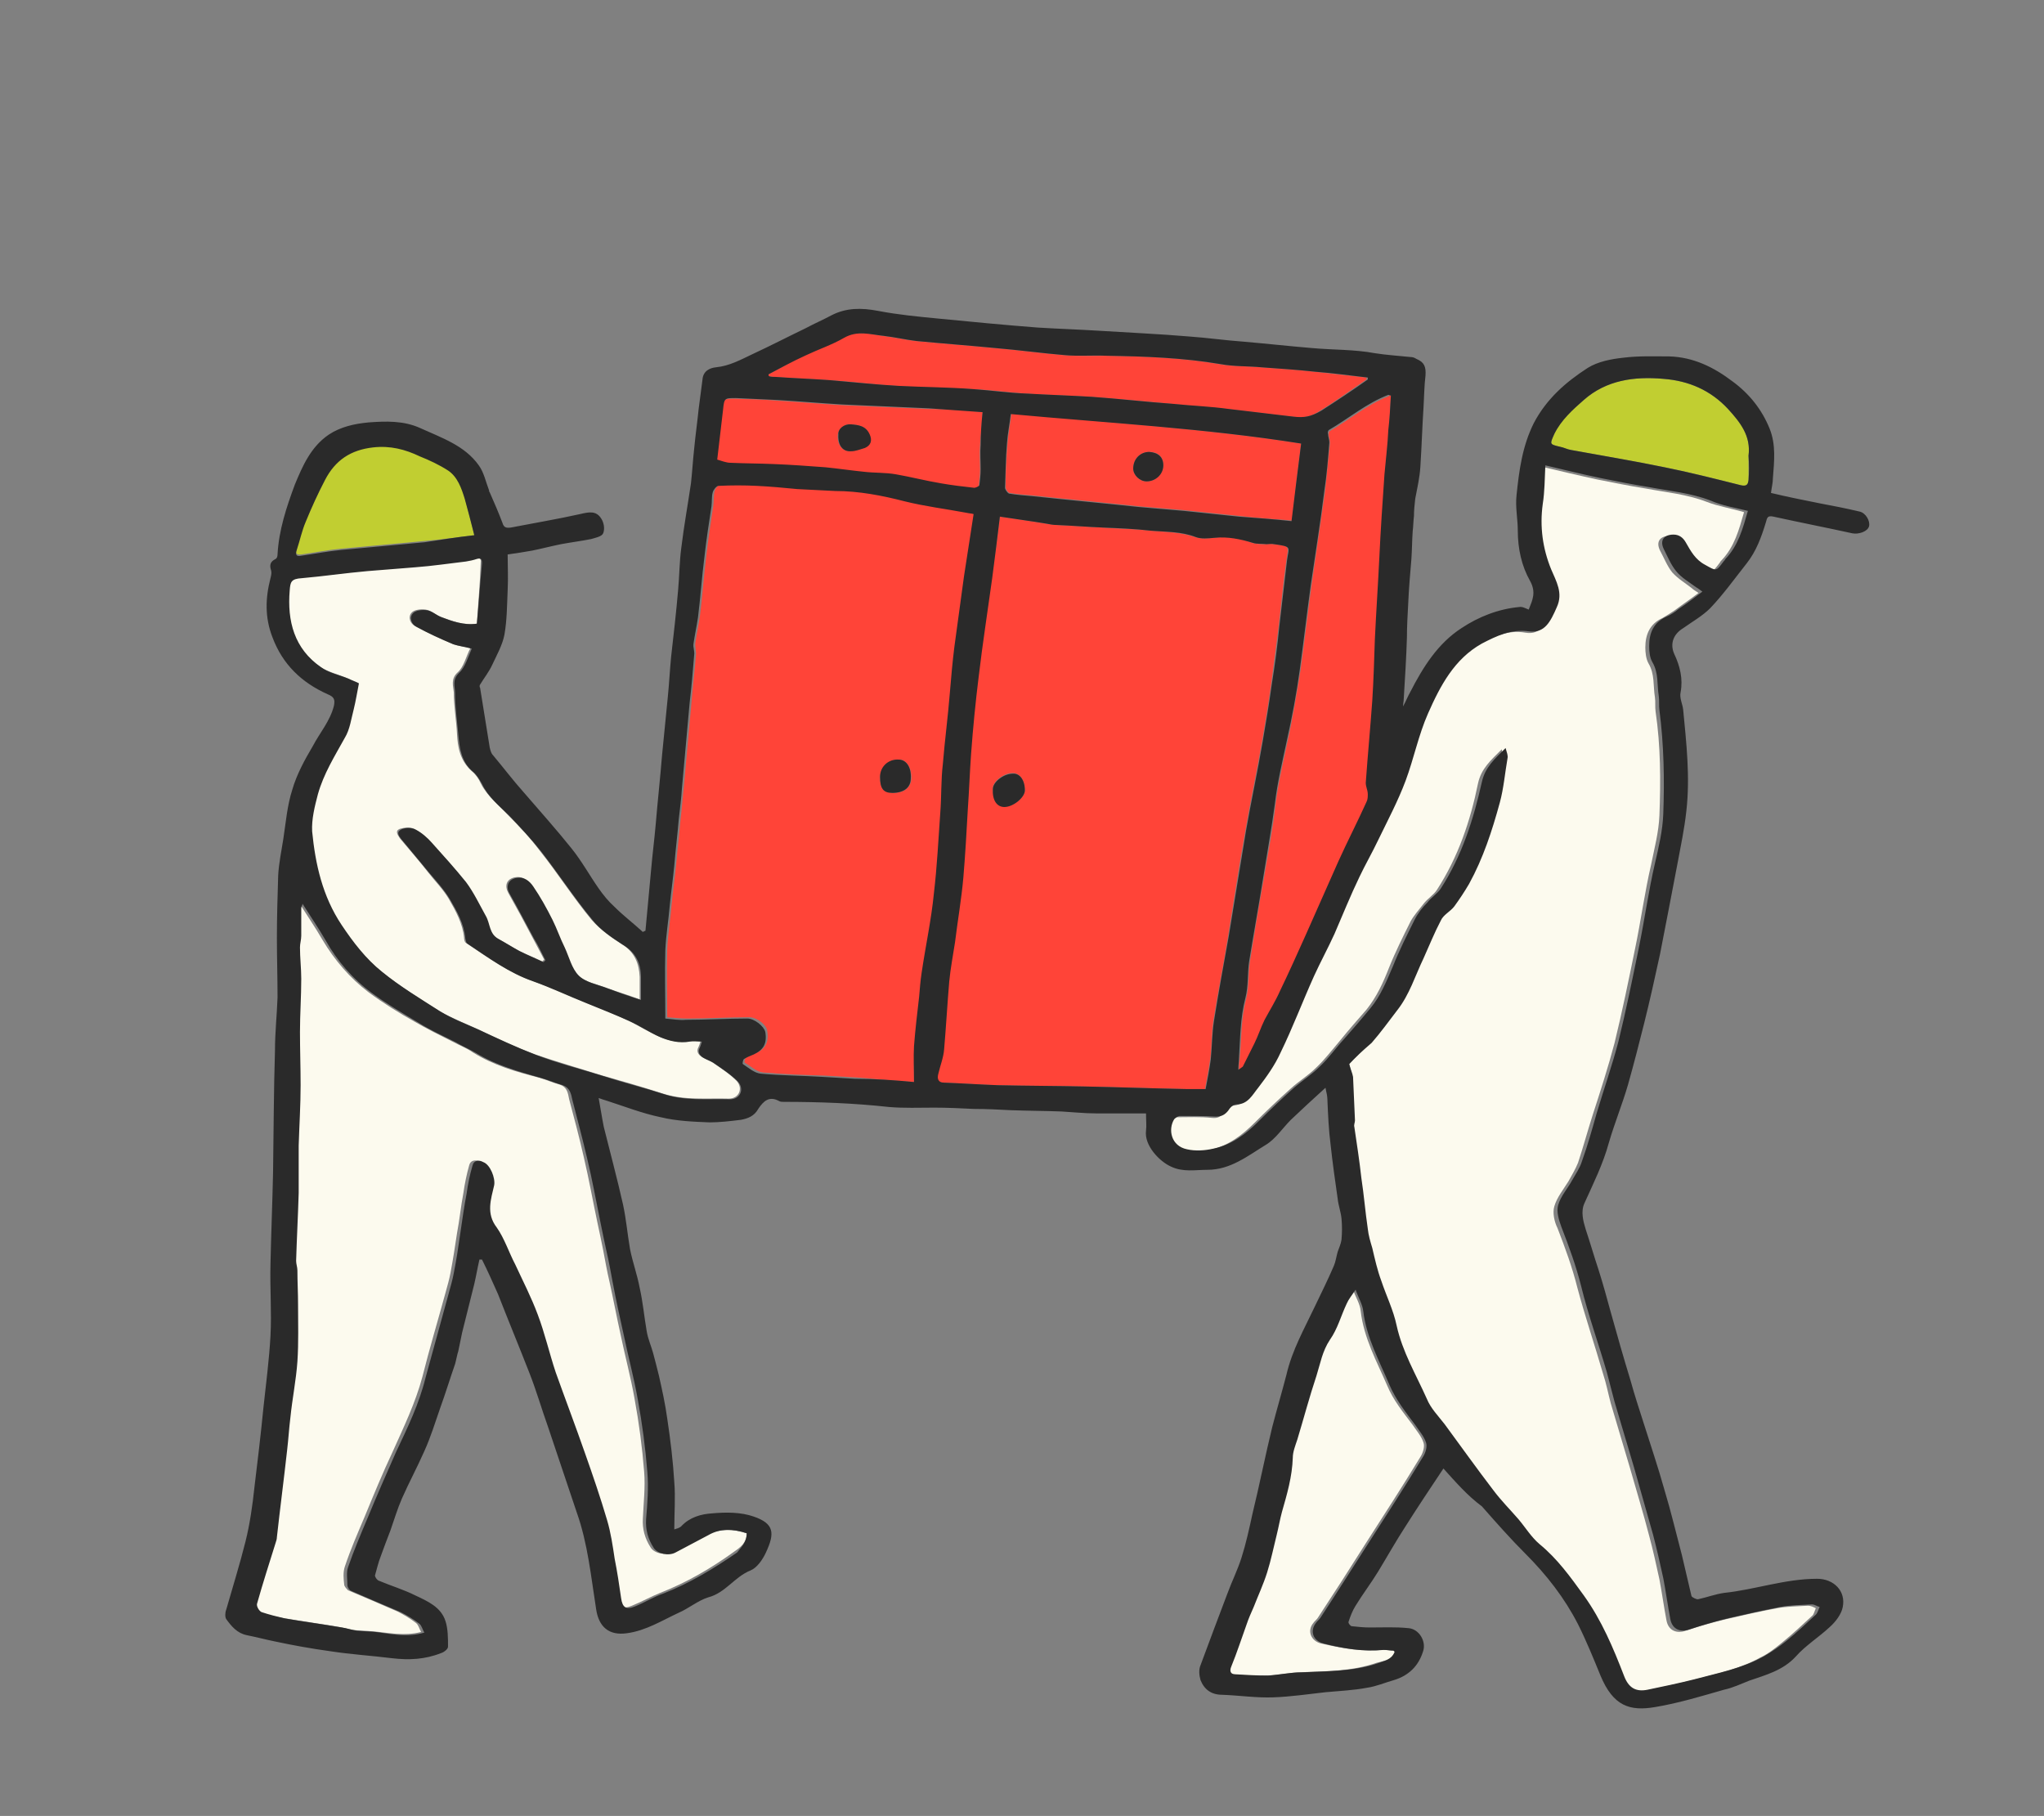
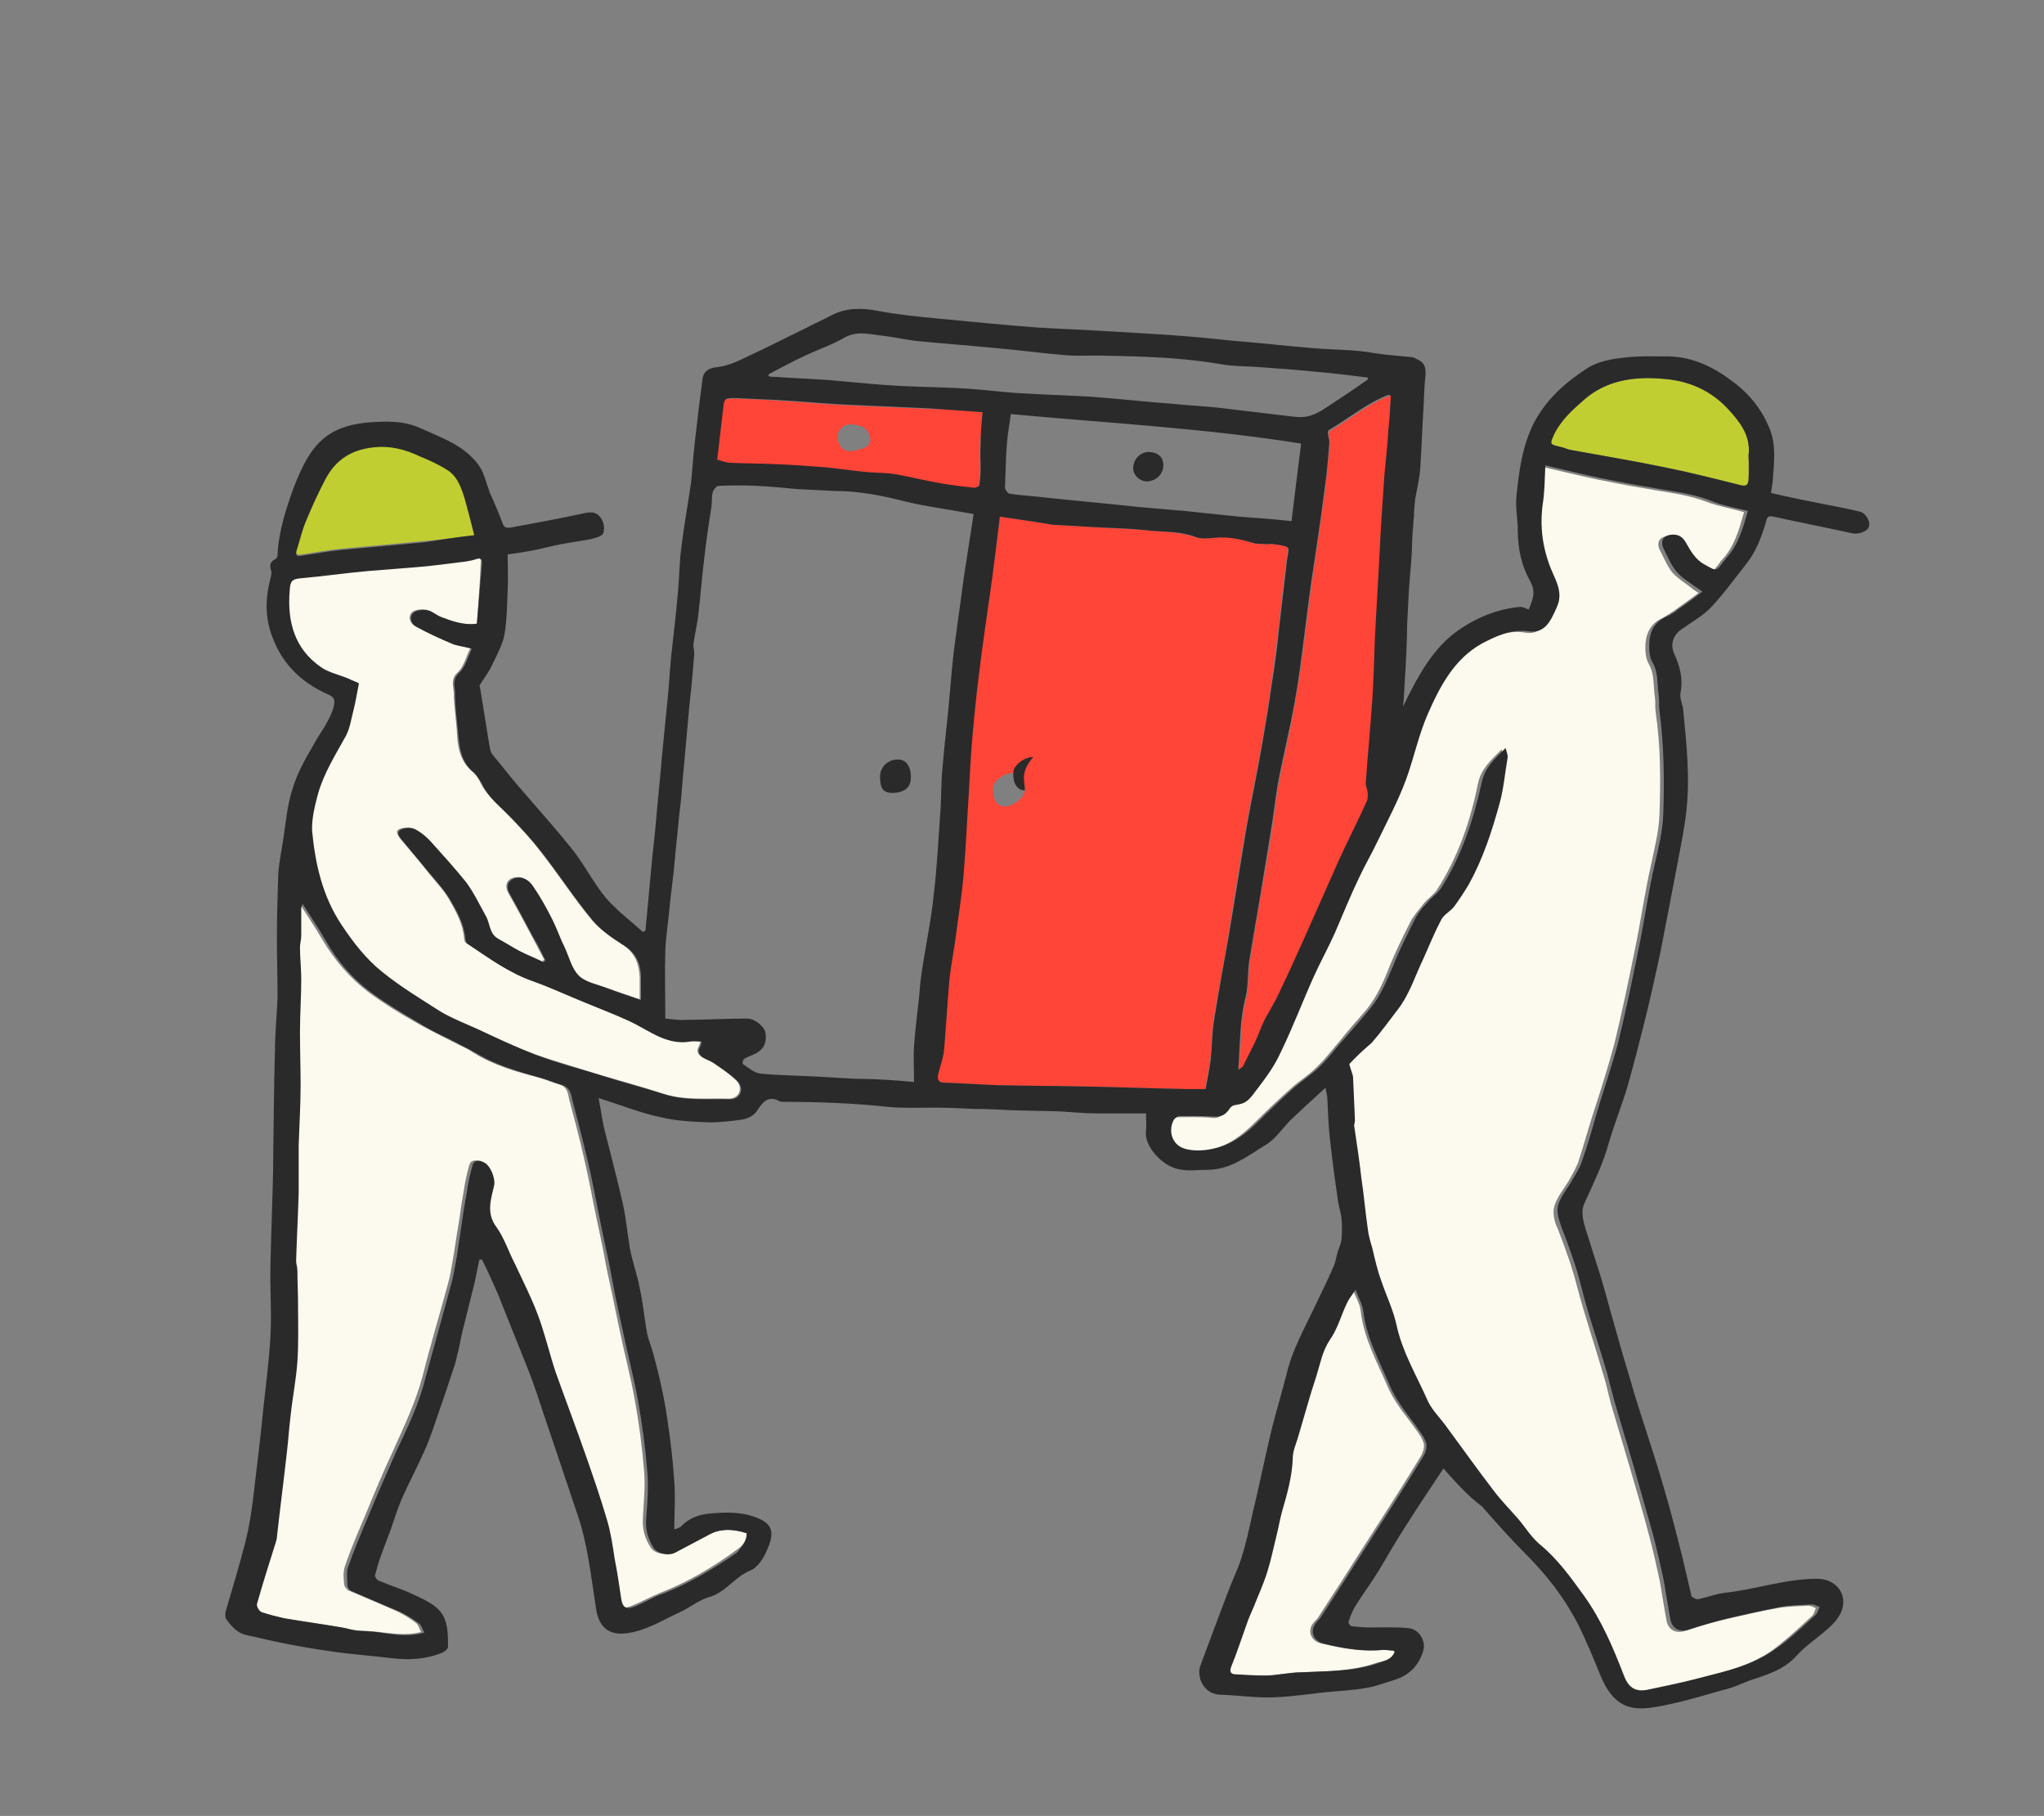
<svg xmlns="http://www.w3.org/2000/svg" version="1.1" id="Ebene_1" x="0px" y="0px" viewBox="0 0 318.9 283.3" style="enable-background:new 0 0 318.9 283.3;" xml:space="preserve">
  <rect x="0" y="0" width="318.9" height="283.3" fill="#808080" stroke="none" />
  <style type="text/css"> .st0{fill:#FCFAEE;} .st1{fill:#FF4438;} .st2{fill:#C1CE31;} .st3{fill:#2A2A2A;} </style>
  <g id="Farbfläche">
    <path class="st0" d="M210.5,166c0.9-0.9,1.9-1.9,2.9-3.1c1.4-1.7,2.7-3.4,4-5.1c1.9-2.4,2.8-5.4,4.1-8.1c0.9-2,1.7-4,2.7-5.9 c0.5-0.9,1.5-1.4,2.1-2.2c0.9-1.1,1.6-2.3,2.3-3.5c2.2-4,3.6-8.3,4.8-12.7c0.6-2.2,0.9-4.6,1.2-6.9c0.1-0.4-0.2-0.9-0.3-1.6 c-1.7,1.7-3.2,3-3.7,5.3c-1.2,5.9-3.1,11.5-6.4,16.6c-0.5,0.8-1.5,1.4-2.1,2.2c-0.7,0.9-1.5,1.8-2,2.7c-1.2,2.4-2.4,4.8-3.4,7.3 c-0.9,2.3-1.9,4.5-3.5,6.5c-1.4,1.6-2.8,3.2-4.1,4.8c-1.2,1.4-2.4,3-3.8,4.3c-1.2,1.2-2.7,2.1-3.9,3.2c-1.9,1.7-3.8,3.5-5.6,5.3 c-2,2-4.2,3.7-7.1,4.3c-1.3,0.3-2.8,0.4-4.1,0.1c-2.5-0.6-3-3.1-2-4.7c0.2-0.3,0.6-0.5,0.9-0.5c1.9,0,3.7-0.1,5.6,0.1 c0.9,0.1,1.4-0.2,1.9-0.9c0.3-0.4,0.8-0.9,1.3-1c1.8-0.1,2.5-1.5,3.4-2.6c1.3-1.7,2.6-3.5,3.5-5.5c1.9-3.9,3.4-8,5.2-11.9 c1-2.2,2.2-4.4,3.2-6.6c1.3-2.9,2.5-5.9,3.9-8.9c0.9-1.9,2-3.8,2.9-5.7c1.5-3.1,3-6.2,4.3-9.3c1.3-3.4,2.1-7.1,3.5-10.5 c1.9-4.3,4.1-8.5,8.4-10.9c2.2-1.2,4.6-2.4,7.4-1.9c2.4,0.4,3.3-1.5,4.3-3.8c1-2.2-0.2-4-0.9-5.9c-1.3-3.3-1.8-6.7-1.3-10.2 c0.3-1.9,0.3-3.9,0.4-6c3,0.7,5.9,1.4,8.7,2c2.5,0.5,5,1,7.5,1.4c3.2,0.6,6.5,0.9,9.6,2.1c1.8,0.7,3.8,1,5.8,1.6 c-0.8,2.8-1.5,5.4-3.5,7.5c-0.1,0.1-0.2,0.2-0.3,0.4c-1.2,1.6-1.2,1.6-2.9,0.5c-1.4-0.8-2.2-2.1-3-3.5c-0.4-0.8-1-1.2-1.9-1.2 c-1.5,0-2.2,0.9-1.5,2.3c0.6,1.1,1.1,2.4,1.9,3.4c0.9,1,2.1,1.7,3.1,2.5c0.2,0.2,0.4,0.3,1,0.7c-1.3,1-2.5,1.8-3.7,2.7 c-0.6,0.4-1.2,0.8-1.9,1.2c-2,0.9-2.7,2.6-2.7,4.6c0,0.8,0.1,1.8,0.5,2.5c1,1.7,0.7,3.5,1,5.3c0.1,0.7,0,1.5,0.1,2.2 c0.8,5.4,0.8,10.8,0.6,16.2c-0.1,2.6-0.8,5.2-1.3,7.7c-1,4.3-1.6,8.8-2.5,13.1c-1,4.9-2,9.8-3.2,14.7c-1,3.8-2.2,7.5-3.4,11.2 c-0.8,2.5-1.5,5.1-2.3,7.5c-0.4,1-1,2-1.5,2.9c-0.8,1.3-1.8,2.5-2.2,3.9c-0.3,1,0,2.4,0.5,3.4c1.2,3.1,2.3,6.1,3.1,9.3 c1.2,4.5,2.7,8.9,4,13.4c0.5,1.5,0.8,3.1,1.2,4.6c1,3.4,2,6.7,3,10.1c1,3.5,2.1,7.1,3,10.6c0.6,2.2,1.1,4.5,1.6,6.8 c0.4,2.1,0.7,4.3,1.1,6.4c0.3,1.6,1.6,2.1,3,1.6c2.1-0.7,4.2-1.3,6.3-1.8c2.6-0.6,5.2-1.2,7.9-1.7c1.6-0.3,3.3-0.3,4.9-0.4 c0.4,0,0.8,0.2,1.2,0.4c-0.2,0.4-0.3,1-0.6,1.2c-1.5,1.4-3,2.8-4.6,4.1c-1.1,0.9-2.2,1.8-3.5,2.4c-3.4,1.9-7.2,2.6-10.9,3.6 c-2.4,0.6-4.8,1.1-7.2,1.6c-1.9,0.4-3-0.3-3.7-2.1c-1.6-4.4-3.5-8.7-6.3-12.6c-2.1-2.9-4.1-5.7-6.9-8c-1.3-1.1-2.2-2.6-3.3-3.9 c-1.3-1.5-2.7-2.9-3.9-4.5c-2.6-3.4-5.1-6.8-7.6-10.3c-1-1.3-2.1-2.5-2.8-4c-1.6-3.8-3.8-7.2-4.7-11.4c-0.5-2.4-1.6-4.6-2.4-7 c-0.5-1.7-0.9-3.4-1.4-5.1c-0.2-1-0.5-2-0.7-3c-0.4-2.6-0.6-5.2-1-7.9c-0.4-2.7-0.8-5.3-1.1-8c0-0.3,0.1-0.7,0.1-1 c-0.1-2.3-0.1-4.5-0.3-6.8C211,167.4,210.7,166.8,210.5,166L210.5,166z" />
    <path class="st1" d="M156,80.6c2.6,0.4,4.9,0.7,7.2,1.1c0.5,0.1,1,0.1,1.5,0.2c2.4,0.1,4.8,0.3,7.2,0.4c2.5,0.2,5.1,0.2,7.6,0.5 c2.3,0.2,4.7,0.2,7,1c0.9,0.3,2,0.2,2.9,0.1c2.1-0.3,4.1,0.1,6,0.8c0.7,0.2,1.4,0.2,2.1,0.2c0.4,0,0.8-0.1,1.2,0 c2.7,0.3,2.3,0.3,2,2.5c-0.5,3.4-0.8,6.9-1.2,10.3c-0.4,3.1-0.8,6.1-1.2,9.2c-0.4,2.9-0.9,5.9-1.4,8.8c-0.8,4.6-1.8,9.2-2.6,13.9 c-1,5.5-1.8,11-2.7,16.5c-0.7,4.4-1.6,8.8-2.3,13.2c-0.3,2-0.2,4-0.5,6c-0.2,1.5-0.5,3-0.8,4.6c-1,0-2,0-3,0 c-5.2-0.1-10.5-0.3-15.8-0.4c-4.5-0.1-9-0.1-13.6-0.2c-2.8-0.1-5.6-0.3-8.4-0.4c-1,0-1.1-0.7-0.9-1.4c0.3-1.3,0.8-2.5,0.9-3.8 c0.4-3.5,0.5-7.1,0.8-10.6c0.2-2,0.6-4,0.9-6.1c0.5-3.4,1-6.8,1.3-10.1c0.4-3.6,0.5-7.1,0.7-10.7c0.2-2.8,0.2-5.7,0.5-8.5 c0.3-4.1,0.7-8.1,1.2-12.2c0.6-5.1,1.4-10.2,2.1-15.3C155.2,87.1,155.6,84,156,80.6L156,80.6z M159.9,123.3c0-1.6-0.8-2.7-1.9-2.7 c-1.4,0-3.1,1.3-3.1,2.4c0,1.8,0.7,2.8,1.8,2.8C158,125.9,159.9,124.4,159.9,123.3L159.9,123.3z" />
-     <path class="st1" d="M142.6,168.8c-3.2-0.2-6.1-0.5-8.9-0.7c-1.7-0.1-3.4-0.2-5.1-0.3c-3.2-0.1-6.5-0.2-9.6-0.5 c-1-0.1-1.9-1-2.8-1.5c-0.1,0,0-0.7,0.2-0.8c0.5-0.3,1-0.5,1.5-0.7c1.5-0.6,2.1-1.7,1.8-3.5c-0.1-0.9-1.6-2.1-2.8-2.1 c-3.2,0-6.4,0.2-9.6,0.2c-1,0-2.1-0.1-3.2-0.2c0-3.7-0.1-7.1,0-10.6c0.1-2.4,0.5-4.7,0.7-7.1c0.2-2.1,0.5-4.2,0.7-6.2 c0.2-2.4,0.5-4.8,0.7-7.2c0.2-1.6,0.3-3.2,0.5-4.9c0.4-4.4,0.8-8.9,1.2-13.3c0.2-2.5,0.5-4.9,0.7-7.4c0-0.6-0.2-1.2-0.1-1.8 c0.2-1.4,0.5-2.7,0.7-4.1c0.4-3.1,0.6-6.2,1-9.4c0.3-2.6,0.7-5.3,1.1-7.9c0.1-0.8,0-1.5,0.2-2.2c0.1-0.4,0.6-1,0.9-1 c2-0.1,4-0.1,6,0c2.1,0.1,4.2,0.4,6.3,0.5c2,0.1,3.9,0.3,5.9,0.3c3.7,0.1,7.2,0.7,10.8,1.6c3.2,0.8,6.4,1.2,9.7,1.8 c0.4,0.1,0.7,0.1,1.1,0.2c-0.5,3.3-1,6.5-1.5,9.7c-0.5,3.7-1,7.3-1.5,11c-0.3,2.4-0.5,4.7-0.7,7.1c-0.4,3.7-0.8,7.4-1.1,11.2 c-0.2,2.5-0.2,5.1-0.4,7.6c-0.3,4.2-0.5,8.4-1,12.6c-0.5,4.1-1.3,8.2-1.9,12.3c-0.2,1.2-0.2,2.5-0.4,3.8c-0.3,2.6-0.6,5.1-0.8,7.7 C142.5,164.9,142.6,166.7,142.6,168.8L142.6,168.8z M137.3,121.2c0,1.8,0.5,2.4,2,2.5c1.8,0,2.8-0.8,2.9-2.3c0-1.7-0.8-2.9-1.9-2.9 C138.7,118.4,137.4,119.7,137.3,121.2L137.3,121.2z" />
    <path class="st0" d="M116.5,239.2c0,1.5-1,2.2-2,2.9c-3.6,2.6-7.4,4.8-11.5,6.4c-1.5,0.6-2.9,1.4-4.4,2c-1.4,0.6-2,0.2-2.2-1.3 c-0.3-2-0.6-4.1-1-6.1c-0.4-2-0.6-4.1-1.2-6.1c-1-3.5-2.2-6.9-3.4-10.3c-1.5-4.2-3.1-8.4-4.6-12.7c-1-3-1.7-6-2.8-9 c-1-2.6-2.3-5.2-3.5-7.8c-0.9-2-1.6-4.1-2.9-5.8c-1.6-2.3-0.9-4.4-0.4-6.6c0.2-1.1-0.6-3.2-1.7-3.6c-0.8-0.3-1.5-0.2-1.7,0.6 c-0.4,1.4-0.7,2.9-0.9,4.3c-0.4,2.1-0.6,4.2-1,6.3c-0.3,2-0.6,4-1,6.1c-0.2,1.1-0.5,2.1-0.8,3.2c-1.2,4.4-2.5,8.7-3.6,13.1 c-1.1,4.1-2.9,7.8-4.6,11.6c-1.6,3.4-3,6.8-4.4,10.2c-1.1,2.6-2.2,5.1-3.1,7.8c-0.3,0.9-0.2,1.9-0.1,2.8c0,0.3,0.4,0.7,0.6,0.9 c2.6,1.1,5.2,2.2,7.7,3.3c1,0.5,2,1.1,2.9,1.8c0.4,0.3,0.5,0.9,0.8,1.4c-2.7,0.7-5.1,0.1-7.6-0.1c-1-0.1-2-0.1-2.9-0.2 c-0.8-0.1-1.6-0.4-2.4-0.5c-2.9-0.5-5.9-0.9-8.8-1.4c-1.2-0.2-2.5-0.5-3.7-1c-0.4-0.1-0.8-0.9-0.7-1.3c0.9-3.2,1.9-6.4,2.9-9.5 c0.1-0.3,0.1-0.6,0.2-0.9c0.5-4.5,1.1-9.1,1.6-13.6c0.2-1.6,0.3-3.3,0.5-5c0.4-2.9,0.9-5.8,1.1-8.8c0.2-2.9,0.1-5.9,0.1-8.9 c0-1.8,0-3.5-0.1-5.3c0-0.5-0.2-1-0.2-1.5c0.1-3.5,0.3-7.1,0.4-10.6c0.1-2.5,0-4.9,0-7.4c0.1-3.1,0.2-6.2,0.3-9.4 c0-2.8-0.1-5.5-0.1-8.3c0-2.8,0.2-5.5,0.2-8.3c0-1.6-0.1-3.3-0.2-4.9c0-0.6,0.2-1.2,0.2-1.8c0-1.4,0-2.8,0-4.3 c0-0.2,0.1-0.5,0.2-0.7c1.2,1.9,2.5,3.8,3.6,5.7c1.9,3.2,4.3,6,7.2,8.2c2.3,1.7,4.7,3.2,7.2,4.6c1.9,1.1,3.9,2.1,5.9,3.1 c1.1,0.6,2.2,1,3.2,1.7c3.2,2,6.7,3,10.2,3.9c1.1,0.3,2.2,0.8,3.3,1.1c1.2,0.4,1.3,1.3,1.5,2.3c0.8,3,1.6,6,2.3,9.1 c0.8,3.4,1.4,6.8,2.1,10.1c0.3,1.4,0.6,2.8,0.9,4.3c0.3,1.6,0.6,3.3,1,5c0.6,2.7,1.1,5.4,1.7,8.1c0.7,3.4,1.6,6.7,2.2,10.1 c0.7,3.8,1.2,7.6,1.5,11.4c0.2,2.4-0.1,4.9-0.2,7.3c-0.1,1.6,0.3,3.1,1.2,4.5c0.6,1,2.4,1.3,3.4,0.7c1.7-0.9,3.4-1.8,5.1-2.7 C112.4,238.5,114.3,238.5,116.5,239.2L116.5,239.2z" />
    <path class="st0" d="M74.4,97.3c-2,0.3-3.9-0.4-5.7-1.1c-0.8-0.3-1.5-1-2.3-1.1c-0.7-0.1-1.8,0-2.2,0.5c-0.6,0.7-0.2,1.7,0.6,2.1 c1.9,1,3.8,1.9,5.7,2.7c0.8,0.4,1.8,0.4,2.9,0.7c-0.7,1.3-1,2.9-2,3.8c-1.1,1-0.7,2.1-0.6,3.1c0,2.2,0.4,4.4,0.5,6.5 s0.5,4.2,2.3,5.8c0.6,0.5,1.1,1.2,1.4,1.9c1,2,2.8,3.4,4.3,5c1.7,1.7,3.4,3.5,4.9,5.5c2.8,3.5,5.2,7.3,8.1,10.8 c1.3,1.5,3,2.7,4.7,3.8c2,1.2,2.7,3,2.8,5.1c0,1.1,0,2.2,0,3.5c-1.9-0.7-3.6-1.2-5.2-1.8c-1.6-0.6-3.4-0.9-4.5-2 c-1.1-1-1.5-2.9-2.2-4.4c-0.7-1.4-1.2-2.9-1.9-4.3c-0.9-1.8-1.9-3.6-3-5.2c-0.6-0.9-1.5-1.6-2.8-1.3c-1.2,0.3-1.5,1.3-0.9,2.4 c1.3,2.3,2.6,4.7,3.8,7c0.6,1.1,1.2,2.3,1.8,3.4c-0.1,0.1-0.2,0.2-0.3,0.3c-1.2-0.6-2.5-1.1-3.7-1.7c-1.1-0.6-2.2-1.3-3.3-1.9 c-1.4-0.8-1.3-2.4-2-3.6c-1-1.8-1.9-3.6-3.1-5.3c-1.6-2.1-3.5-4.1-5.3-6.1c-0.8-0.8-1.6-1.6-2.6-2.1c-0.6-0.3-1.5-0.2-2.2,0 c-0.8,0.3-0.4,0.9,0,1.5c1.5,1.8,3,3.5,4.4,5.3c1.1,1.4,2.3,2.6,3.2,4.1c1.1,1.9,2.2,3.9,2.4,6.1c0,0.3,0.1,0.7,0.3,0.8 c3.3,2.2,6.5,4.5,10.3,5.9c2.8,1,5.6,2.2,8.3,3.4c2.2,0.9,4.5,1.8,6.7,2.8c1.6,0.8,3.2,1.8,4.8,2.5c1.4,0.6,3,1,4.6,0.7 c0.6-0.1,1.2,0,1.9,0c-0.1,0.4-0.2,0.7-0.3,0.9c-0.4,0.7-0.1,1.2,0.5,1.6c0.5,0.3,1.1,0.5,1.6,0.8c1.3,0.9,2.7,1.8,3.8,2.9 c1.1,1.2,0.4,2.8-1.2,2.8c-3.4-0.1-6.9,0.3-10.3-0.8c-3.1-1-6.2-1.9-9.4-2.8c-3.5-1.1-7-2.1-10.5-3.3c-3.1-1.1-6.1-2.6-9.1-4 c-2-0.9-4-1.7-5.9-2.8c-3.1-1.9-6.2-3.9-9.1-6.2c-2.5-2-4.5-4.6-6.3-7.3c-3-4.5-4.1-9.4-4.6-14.6c-0.2-1.9,0.4-3.9,0.9-5.8 c0.8-3.2,2.5-6,4.2-8.8c0.8-1.3,1-3,1.4-4.5c0.3-1.2,0.5-2.5,0.8-4c-0.4-0.2-1-0.4-1.6-0.7c-1.5-0.6-3.1-1-4.3-1.8 c-4.2-2.9-5.3-7.2-4.9-12c0.1-1.2,0.2-1.7,1.9-1.9c3.4-0.3,6.8-0.7,10.2-1.1c2.5-0.2,5-0.4,7.5-0.6c2.6-0.3,5.2-0.6,7.9-0.9 c0.6-0.1,1.2-0.2,1.7-0.4c0.7-0.2,0.9,0.2,0.8,0.7C74.9,91,74.6,94.1,74.4,97.3L74.4,97.3z" />
    <path class="st1" d="M217,61.7c-0.1,1.9-0.2,3.7-0.3,5.6c-0.2,2.3-0.5,4.6-0.6,6.9c-0.3,4.3-0.5,8.7-0.8,13 c-0.2,4.3-0.5,8.6-0.7,12.8c-0.2,3.2-0.2,6.3-0.4,9.5c-0.3,4.2-0.7,8.4-1,12.6c0,0.6,0.3,1.3,0.3,2c0,0.4,0,0.8-0.2,1.2 c-1.5,3.1-3,6.2-4.4,9.3c-1.7,3.8-3.4,7.6-5.1,11.5c-1.3,2.9-2.6,5.8-4,8.7c-0.7,1.5-1.7,2.9-2.4,4.5c-0.6,1.2-1.1,2.5-1.6,3.7 c-0.6,1.2-1.2,2.4-1.8,3.6c-0.1,0.2-0.3,0.2-0.7,0.5c0-0.7,0-1.3,0.1-1.8c0.3-3.1,0.2-6.3,1-9.4c0.5-1.9,0.3-3.9,0.6-5.8 c0.7-4.4,1.4-8.8,2.2-13.1c0.6-3.8,1.4-7.6,1.8-11.4c0.4-3.4,1.2-6.6,1.9-10c0.8-3.6,1.4-7.4,2-11c0.6-4.3,1.1-8.7,1.7-13.1 c0.7-4.9,1.4-9.8,2.1-14.6c0.3-2.5,0.5-5.1,0.8-7.7c0-0.4-0.1-0.8-0.2-1.3c0-0.2,0-0.5,0.1-0.6c3.1-1.8,5.9-4.2,9.3-5.5 C216.7,61.7,216.7,61.7,217,61.7L217,61.7z" />
    <path class="st0" d="M217.6,257.7c-0.5,1.3-1.7,1.4-2.8,1.7c-4,1.4-8.1,1.3-12.2,1.5c-1.7,0.1-3.5,0.5-5.2,0.5 c-1.7,0.1-3.4,0-5.1-0.2c-0.7,0-0.8-0.5-0.6-1.2c0.8-2.2,1.6-4.4,2.4-6.6c0.3-0.9,0.8-1.8,1.1-2.7c0.7-1.8,1.6-3.6,2.1-5.4 c0.6-1.9,1-4,1.5-5.9c0.3-1.1,0.5-2.3,0.8-3.5c0.8-2.8,1.6-5.6,1.7-8.5c0-1,0.5-1.9,0.7-2.8c1-3.4,1.9-6.7,3-10 c0.6-1.9,1-3.8,2.1-5.6c1.1-1.7,1.7-3.8,2.6-5.6c0.3-0.7,0.8-1.3,1.4-2.2c0.4,1.2,1.1,2.2,1.2,3.4c0.5,4.2,2.5,7.8,4.1,11.5 c1,2.4,2.5,4.2,4,6.2c0.6,0.9,1.4,1.8,1.7,2.8c0.2,0.6-0.1,1.6-0.5,2.2c-2.8,4.6-5.7,9.1-8.6,13.6c-2.4,3.8-4.9,7.7-7.4,11.5 c-0.2,0.3-0.5,0.5-0.7,0.8c-1,1.2-0.4,2.8,1.2,3.2c3.1,0.7,6.2,1.3,9.4,1c0.5,0,1,0,1.5,0.1C217.5,257.5,217.6,257.6,217.6,257.7 L217.6,257.7z" />
-     <path class="st1" d="M119.9,58.4c1.9-1,3.8-2.1,5.7-3c2-0.9,4-1.6,5.9-2.7c2.1-1.2,4.2-0.6,6.2-0.3c1.7,0.2,3.4,0.6,5.1,0.8 c4.1,0.4,8.2,0.7,12.3,1.1c3.6,0.3,7.2,0.8,10.8,1.1c2.2,0.2,4.3,0.1,6.5,0.1c5.9,0.1,11.9,0.3,17.8,1.3c2.1,0.4,4.3,0.3,6.4,0.5 c2.8,0.2,5.7,0.4,8.5,0.7c2.7,0.3,5.4,0.6,8.1,0.9c0,0.1,0,0.2,0,0.3c-2.4,1.6-4.8,3.4-7.3,4.9c-1.5,1-2.5,1.1-4.3,0.9 c-3.4-0.4-6.8-0.8-10.1-1.2c-2.9-0.3-5.8-0.5-8.7-0.8c-4.2-0.4-8.5-0.8-12.7-1.1c-3.4-0.2-6.7-0.3-10.1-0.5 c-2.8-0.2-5.6-0.6-8.4-0.7c-3.9-0.2-7.7-0.2-11.6-0.5c-3.6-0.2-7.2-0.7-10.8-0.9c-2.8-0.2-5.6-0.3-8.4-0.5c-0.3,0-0.7-0.1-1-0.1 C119.9,58.5,119.9,58.4,119.9,58.4L119.9,58.4z" />
-     <path class="st1" d="M203,69.2c-0.5,4-1,7.9-1.4,12c-2.8-0.2-5.5-0.4-8.2-0.7c-2.9-0.3-5.7-0.6-8.6-0.9c-2.3-0.2-4.7-0.4-7-0.6 c-5.6-0.6-11.1-1.1-16.7-1.7c-1.2-0.1-2.4-0.2-3.6-0.4c-0.3-0.1-0.6-0.6-0.6-0.9c0-2.3,0.1-4.6,0.3-6.9c0.1-1.4,0.4-2.9,0.6-4.6 C172.8,66,187.8,66.8,203,69.2L203,69.2z M181.5,72.6c0-1.3-0.8-2.1-2.2-2.1c-1.4,0-2.5,1.1-2.5,2.6c0,1,1,2,2.1,2 C180.3,75.1,181.4,74,181.5,72.6z" />
    <path class="st1" d="M153.3,64.3c-0.1,1.9-0.3,3.5-0.4,5.2c-0.1,1.2,0,2.5,0,3.8c0,0.8-0.1,1.7-0.2,2.5c0,0.2-0.5,0.4-0.8,0.4 c-1.7-0.2-3.5-0.4-5.2-0.7c-2.3-0.4-4.6-1-7-1.4c-1.6-0.3-3.3-0.2-5-0.4c-2-0.2-4-0.5-6-0.7c-2.6-0.2-5.3-0.4-8-0.5 c-2.2-0.1-4.5-0.1-6.8-0.2c-0.7,0-1.4-0.3-2.1-0.5c0.3-2.6,0.6-5.2,0.9-7.7c0.2-1.9,0.2-1.9,2-1.9c2.2,0.1,4.4,0.1,6.5,0.3 c3.4,0.2,6.7,0.5,10.1,0.7c4.5,0.2,9,0.4,13.5,0.6C147.6,63.8,150.3,64,153.3,64.3L153.3,64.3z M132.8,66.2c-1.1-0.1-2,0.8-2.1,1.6 c-0.1,1.6,0.7,2.6,2,2.6c0.7-0.1,1.5-0.3,2.1-0.5c1-0.4,1.2-1.2,0.8-2.1C135.1,66.4,133.8,66.3,132.8,66.2L132.8,66.2z" />
    <path class="st2" d="M272.8,71.1c0,1.3,0,2.5,0,3.8c0,0.7-0.3,1-1.2,0.8c-4-1-7.9-2-11.9-2.8c-4.9-1-9.7-1.8-14.6-2.7 c-0.6-0.1-1.1-0.3-1.7-0.5c-1.7-0.4-1.6-0.4-0.9-2c1-2.2,2.8-3.8,4.6-5.3c3.5-3.1,7.8-3.7,12.4-3.3c4,0.3,7.4,1.8,10.1,4.7 C271.6,65.9,273.2,68.1,272.8,71.1L272.8,71.1z" />
    <path class="st2" d="M74,83.5c-2.7,0.3-5.2,0.7-7.8,0.9c-4.3,0.4-8.7,0.8-13,1.2c-2.1,0.2-4.1,0.6-6.2,0.9 c-0.9,0.1-0.9-0.3-0.7-0.9c0.4-1.5,0.8-3,1.4-4.4c0.9-2.2,2-4.4,3-6.5c1.5-3.1,4-4.7,7.5-5.1c2.6-0.3,5,0.3,7.3,1.4 c1.5,0.7,3,1.4,4.4,2.2c1.5,1,2.1,2.7,2.6,4.4C73,79.6,73.5,81.4,74,83.5L74,83.5z" />
  </g>
  <g id="Zeichnung">
    <path class="st3" d="M225.2,229.1c-2,3-4,6-5.9,9c-1.5,2.3-2.9,4.8-4.3,7.1c-1.1,1.8-2.4,3.5-3.5,5.3c-0.5,0.8-0.8,1.6-1.1,2.5 c-0.1,0.2,0.3,0.7,0.5,0.7c0.9,0.1,1.9,0.2,2.8,0.2c2,0,4-0.1,6,0.1c1.7,0.1,2.9,2.1,2.3,3.7c-0.7,2.2-2.2,3.7-4.5,4.4 c-1.4,0.4-2.8,1-4.2,1.2c-2.1,0.4-4.3,0.5-6.5,0.7c-2.7,0.3-5.4,0.7-8.1,0.8c-2.7,0.1-5.3-0.3-8-0.4c-1.7,0-2.8-0.8-3.4-2.3 c-0.2-0.7-0.3-1.6,0-2.3c1.4-3.8,2.8-7.5,4.2-11.2c0.7-1.9,1.6-3.7,2.2-5.6c0.7-2.2,1.2-4.5,1.7-6.8c1.1-4.5,2-9.1,3.1-13.6 c0.7-2.7,1.5-5.4,2.2-8.1c0.9-3.9,2.8-7.2,4.5-10.8c1-2.1,2-4.1,2.9-6.2c0.3-0.7,0.4-1.5,0.6-2.2c0.2-0.6,0.5-1.2,0.6-1.9 c0.1-1.1,0.1-2.2,0-3.3c-0.1-1-0.5-2.1-0.6-3.1c-0.4-2.8-0.8-5.6-1.1-8.4c-0.3-2.3-0.4-4.7-0.5-7c0-0.5-0.1-1-0.3-1.9 c-2,1.8-3.7,3.4-5.4,5c-1.3,1.3-2.4,3-3.9,3.9c-2.8,1.7-5.5,3.9-9.1,3.9c-1.9,0-3.8,0.4-5.7-0.5c-1.8-0.8-4.2-3.3-3.9-5.6 c0.1-0.8,0-1.6,0-2.7c-2.5,0-5.1,0-7.8,0c-1.8,0-3.6-0.2-5.4-0.3c-2.6-0.1-5.2-0.1-7.9-0.2c-1.9-0.1-3.8-0.2-5.8-0.2 c-2-0.1-4.1-0.2-6.1-0.2c-2.4,0-4.8,0.1-7.1-0.1c-5.5-0.6-10.9-0.8-16.4-0.8c-0.2,0-0.5,0-0.7-0.1c-1.6-0.9-2.5,0-3.3,1.2 c-0.6,1.1-1.6,1.5-2.7,1.7c-1.6,0.2-3.3,0.4-4.9,0.4c-2.5-0.1-5.1-0.2-7.6-0.8c-2.9-0.6-5.7-1.7-8.5-2.6c-0.3-0.1-0.7-0.2-1.2-0.4 c0.3,1.6,0.5,3,0.8,4.5c1,4,2.1,8.1,3,12.1c0.5,2.3,0.7,4.7,1.1,7c0.4,2,1.1,3.9,1.5,6c0.5,2.2,0.7,4.5,1.1,6.8 c0.2,1.2,0.7,2.3,1,3.4c0.3,1.1,0.6,2.3,0.9,3.5c0.5,2.2,1,4.5,1.3,6.7c0.5,3.3,0.9,6.6,1.1,9.9c0.2,2.4,0,4.9,0,7.4 c0.3-0.1,0.8-0.2,1.1-0.5c1.3-1.4,3.1-1.9,4.8-2c2.2-0.2,4.5-0.2,6.5,0.5c3.2,1.1,3.3,2.6,1.9,5.6c-0.5,1.1-1.4,2.4-2.4,2.8 c-2.5,1-3.9,3.5-6.6,4.2c-1.6,0.5-3,1.7-4.6,2.4c-2.6,1.2-5.1,2.8-8.1,3.2c-2.8,0.4-4.4-1-4.8-3.8c-0.8-5.1-1.3-10.2-3-15 c-1.5-4.5-3-8.9-4.5-13.4c-1-2.8-1.8-5.6-2.9-8.4c-1.6-4.1-3.3-8.2-4.9-12.3c-0.8-1.8-1.6-3.6-2.5-5.4c-0.1,0-0.2,0-0.4,0 c-0.3,1.3-0.5,2.5-0.8,3.8c-0.6,2.5-1.3,5.1-1.9,7.6c-0.2,1-0.4,1.9-0.6,2.9c-0.2,0.6-0.3,1.3-0.5,2c-0.8,2.3-1.5,4.6-2.3,6.8 c-0.8,2.3-1.5,4.6-2.5,6.8c-1.1,2.5-2.4,4.9-3.5,7.4c-0.7,1.6-1.2,3.3-1.8,5c-0.5,1.3-1,2.6-1.5,4c-0.4,1-0.6,2-0.9,3 c0,0.2,0.3,0.7,0.6,0.8c1.9,0.8,3.9,1.4,5.7,2.3c1.9,0.9,4,1.8,4.7,4c0.4,1.2,0.4,2.7,0.4,4c0,0.4-0.7,0.9-1.1,1 c-2.5,1-5,1.1-7.6,0.8c-3.2-0.4-6.5-0.6-9.7-1.1c-2.9-0.4-5.7-0.9-8.5-1.5c-1.5-0.3-3-0.7-4.5-1c-1.5-0.3-2.4-1.4-3.2-2.5 c-0.2-0.3-0.2-1,0-1.5c1-3.5,2.1-7,3-10.6c0.7-2.8,1.1-5.7,1.4-8.5c0.5-4.1,1-8.3,1.4-12.4c0.4-3.7,0.9-7.5,1.1-11.2 c0.2-3.7-0.1-7.5,0-11.2c0.1-4.7,0.3-9.5,0.4-14.2c0.1-6.4,0.1-12.7,0.3-19.1c0-2.8,0.3-5.5,0.4-8.3c0-3.1-0.1-6.2-0.1-9.3 c0-3.2,0.1-6.5,0.2-9.7c0.1-1.9,0.5-3.8,0.8-5.7c0.4-2.6,0.6-5.2,1.4-7.7c0.7-2.4,1.9-4.6,3.2-6.8c1.1-2.1,2.7-3.9,3.3-6.3 c0.2-1,0-1.4-1-1.8c-4-1.8-7-4.6-8.6-8.9c-1.2-3.1-1.1-6.1-0.3-9.2c0.1-0.4,0.2-0.8,0.1-1.2c-0.3-0.9-0.1-1.4,0.7-1.8 c0.2-0.1,0.3-0.4,0.3-0.7c0.2-3.8,1.4-7.4,2.7-10.9c1.2-2.9,2.5-5.9,5.3-7.8c1.8-1.2,4-1.7,6.2-1.9c2.7-0.2,5.5-0.3,8.1,0.9 c3.3,1.5,6.9,2.7,9.1,5.8c0.8,1.1,1.1,2.6,1.6,3.9c0,0.1,0,0.2,0.1,0.3c0.7,1.6,1.4,3.2,2,4.8c0.2,0.7,0.6,0.8,1.3,0.7 c3.6-0.7,7.2-1.3,10.8-2.1c1.3-0.3,2.5-0.6,3.3,0.7c0.4,0.6,0.6,1.6,0.3,2.3c-0.2,0.5-1.2,0.7-1.9,0.9c-1.5,0.3-3.1,0.5-4.7,0.8 c-1.5,0.3-3,0.7-4.5,1c-1.2,0.2-2.3,0.4-3.8,0.6c0,1.9,0.1,3.7,0,5.6c-0.1,2.3-0.1,4.6-0.5,6.9c-0.3,1.6-1.2,3.2-1.9,4.7 c-0.5,1.1-1.3,2.1-1.9,3.1c-0.1,0.1-0.1,0.4,0,0.5c0.5,3.1,1,6.2,1.5,9.3c0.1,0.4,0.2,0.9,0.5,1.2c1.6,1.9,3.1,3.9,4.8,5.8 c2.5,2.9,5.1,5.8,7.5,8.8c1.6,2,2.8,4.2,4.2,6.2c0.7,1,1.5,2,2.5,2.9c1.4,1.4,3,2.6,4.4,3.9c0.1-0.1,0.2-0.1,0.4-0.2 c0.3-3.2,0.6-6.5,0.9-9.7c0.2-2.3,0.5-4.6,0.7-6.9c0.3-3.6,0.7-7.2,1-10.9c0.3-3,0.6-6.1,0.9-9.1c0.2-2,0.3-4,0.5-6.1 c0.4-3.5,0.8-7,1.1-10.5c0.2-2.2,0.2-4.4,0.5-6.6c0.4-3.3,1-6.6,1.5-10c0.2-1.8,0.3-3.6,0.5-5.4c0.2-2.1,0.5-4.2,0.7-6.2 c0.2-1.5,0.4-3,0.6-4.6c0.1-1.3,1.1-1.8,2.1-1.9c2.1-0.2,3.9-1.2,5.8-2.1c2.8-1.3,5.5-2.7,8.2-4c1.3-0.7,2.7-1.3,4-2 c2.3-1.2,4.7-1.2,7.3-0.7c3.1,0.6,6.3,0.9,9.4,1.2c5.1,0.5,10.3,1,15.5,1.4c3.2,0.2,6.4,0.3,9.6,0.5c4.7,0.3,9.4,0.5,14.1,0.9 c2.8,0.2,5.6,0.6,8.4,0.8c3.5,0.3,7.1,0.7,10.7,1c3.3,0.3,6.6,0.2,9.8,0.8c1.9,0.3,3.7,0.4,5.6,0.6c0.3,0,0.6,0.1,0.9,0.3 c1.2,0.5,1.5,1.2,1.4,2.6c-0.2,1.6-0.2,3.2-0.3,4.8c-0.2,3.1-0.3,6.3-0.5,9.4c-0.1,1.7-0.5,3.4-0.8,5c-0.1,0.9-0.2,1.8-0.2,2.7 c-0.1,0.8-0.1,1.6-0.2,2.4c-0.1,1.4-0.1,2.9-0.2,4.3c-0.2,2.3-0.4,4.7-0.5,7c-0.1,1.8-0.2,3.6-0.2,5.3c-0.1,3.2-0.3,6.4-0.5,9.6 c0,0.3-0.1,0.7-0.1,1.1c0.4-0.7,0.7-1.5,1.1-2.2c2-3.9,4.3-7.6,8-10c2.7-1.8,5.8-3,9-3.3c0.5-0.1,1,0.2,1.5,0.4 c0.6-1.5,1.2-2.7,0.2-4.5c-1.3-2.3-1.9-5-1.9-7.8c0-1.8-0.4-3.7-0.2-5.5c0.4-3.9,0.9-7.7,2.7-11.3c2-3.8,5-6.4,8.4-8.6 c1.6-1,3.7-1.4,5.6-1.6c2.4-0.3,4.8-0.2,7.1-0.2c3.8,0.1,7,1.7,9.9,3.9c2.6,1.9,4.6,4.4,5.8,7.4c1,2.5,0.7,5.1,0.5,7.7 c0,0.7-0.2,1.5-0.3,2.3c2.5,0.6,5,1.1,7.5,1.6c2.1,0.4,4.2,0.8,6.3,1.3c1,0.2,1.7,1.5,1.5,2.3c-0.2,0.8-1.6,1.3-2.6,1.1 c-4.1-0.9-8.2-1.7-12.3-2.6c-0.9-0.2-1,0.1-1.2,0.9c-0.7,2.3-1.5,4.5-3,6.4c-1.9,2.4-3.6,4.8-5.7,7c-1.2,1.2-2.8,2.1-4.2,3.1 c-1.5,0.9-2.1,2.4-1.4,4c0.9,1.9,1.4,3.9,1,6c-0.2,0.9,0.3,1.8,0.4,2.7c0.5,5.2,1.1,10.5,0.5,15.8c-0.3,2.8-0.9,5.6-1.4,8.3 c-0.9,4.7-1.8,9.4-2.7,14c-0.8,3.7-1.6,7.3-2.5,10.9c-0.8,3.2-1.6,6.3-2.5,9.5c-0.9,3.1-2.1,6-3,9.1c-0.9,3.3-2.4,6.3-3.8,9.4 c-0.6,1.3-0.2,2.8,0.2,4.1c0.7,2.1,1.3,4.2,2,6.3c0.7,2.2,1.3,4.4,1.9,6.6c1,3.6,2,7.1,3.1,10.7c0.6,2.2,1.3,4.3,2,6.5 c1.1,3.5,2.3,7,3.3,10.6c1,3.3,1.8,6.7,2.7,10.1c0.5,2.1,1,4.3,1.5,6.4c0.1,0.2,0.7,0.5,1,0.5c1.4-0.3,2.7-0.8,4.1-1 c4.8-0.5,9.5-2.2,14.5-2.2c2.6,0,4.5,1.9,4,4.4c-0.2,1.1-1.1,2.3-2,3.1c-1.7,1.6-3.8,2.9-5.3,4.6c-2,2.2-4.7,2.9-7.3,3.8 c-1.3,0.5-2.5,1.1-3.9,1.4c-3.5,1-7.1,2.1-10.7,2.7c-4,0.7-6.6-0.1-8.6-4.9c-1.1-2.7-2.2-5.4-3.5-8c-2.1-4.1-4.9-7.7-8.2-11 c-2.4-2.4-4.6-4.9-6.8-7.4C228.9,233.3,227.1,231.2,225.2,229.1L225.2,229.1z M210.5,166c0.2,0.8,0.5,1.4,0.6,2 c0.1,2.2,0.2,4.5,0.3,6.8c0,0.3-0.2,0.7-0.1,1c0.4,2.7,0.8,5.3,1.1,8c0.4,2.6,0.6,5.2,1,7.9c0.1,1,0.4,2,0.7,3 c0.4,1.7,0.8,3.5,1.4,5.1c0.8,2.4,1.9,4.6,2.4,7c0.9,4.1,3,7.6,4.7,11.4c0.6,1.5,1.8,2.7,2.8,4c2.5,3.4,5,6.9,7.6,10.3 c1.2,1.6,2.6,3,3.9,4.5c1.1,1.3,2,2.8,3.3,3.9c2.8,2.3,4.8,5.1,6.9,8c2.8,3.9,4.6,8.2,6.3,12.6c0.7,1.8,1.8,2.5,3.7,2.1 c2.4-0.5,4.8-1,7.2-1.6c3.7-1,7.5-1.7,10.9-3.6c1.2-0.7,2.4-1.5,3.5-2.4c1.6-1.3,3.1-2.7,4.6-4.1c0.3-0.3,0.4-0.8,0.6-1.2 c-0.4-0.1-0.8-0.4-1.2-0.4c-1.7,0.1-3.3,0.1-4.9,0.4c-2.6,0.5-5.3,1.1-7.9,1.7c-2.1,0.5-4.2,1.1-6.3,1.8c-1.4,0.5-2.7,0-3-1.6 c-0.4-2.1-0.7-4.3-1.1-6.4c-0.5-2.3-1-4.5-1.6-6.8c-1-3.5-2-7.1-3-10.6c-1-3.4-2-6.7-3-10.1c-0.4-1.5-0.8-3.1-1.2-4.6 c-1.3-4.5-2.9-8.9-4-13.4c-0.8-3.2-1.9-6.2-3.1-9.3c-0.4-1.1-0.8-2.4-0.5-3.4c0.4-1.4,1.5-2.6,2.2-3.9c0.5-0.9,1.2-1.9,1.5-2.9 c0.9-2.5,1.6-5,2.3-7.5c1.1-3.7,2.4-7.4,3.4-11.2c1.2-4.9,2.2-9.8,3.2-14.7c0.9-4.4,1.5-8.8,2.5-13.1c0.6-2.6,1.2-5.1,1.3-7.7 c0.2-5.4,0.1-10.8-0.6-16.2c-0.1-0.7,0-1.5-0.1-2.2c-0.3-1.8,0-3.6-1-5.3c-0.4-0.7-0.5-1.6-0.5-2.5c0-2.1,0.7-3.7,2.7-4.6 c0.7-0.3,1.3-0.7,1.9-1.2c1.2-0.8,2.4-1.7,3.7-2.7c-0.5-0.4-0.7-0.5-1-0.7c-1.1-0.8-2.3-1.5-3.1-2.5c-0.8-1-1.3-2.2-1.9-3.4 c-0.7-1.4,0-2.3,1.5-2.3c0.9,0,1.5,0.5,1.9,1.2c0.8,1.4,1.5,2.7,3,3.5c1.8,1,1.7,1.1,2.9-0.5c0.1-0.1,0.2-0.2,0.3-0.4 c2-2.1,2.7-4.7,3.5-7.5c-2-0.5-4-0.8-5.8-1.6c-3.1-1.2-6.4-1.5-9.6-2.1c-2.5-0.4-5-0.9-7.5-1.4c-2.9-0.6-5.7-1.3-8.7-2 c-0.1,2.1-0.1,4.1-0.4,6c-0.5,3.6,0,7,1.3,10.2c0.8,1.9,1.9,3.7,0.9,5.9c-1,2.3-1.9,4.1-4.3,3.8c-2.8-0.4-5.1,0.7-7.4,1.9 c-4.3,2.4-6.5,6.6-8.4,10.9c-1.5,3.4-2.2,7-3.5,10.5c-1.2,3.2-2.8,6.2-4.3,9.3c-0.9,1.9-2,3.8-2.9,5.7c-1.4,2.9-2.6,5.9-3.9,8.9 c-1,2.2-2.2,4.4-3.2,6.6c-1.8,4-3.3,8-5.2,11.9c-0.9,2-2.2,3.8-3.5,5.5c-0.9,1.1-1.6,2.6-3.4,2.6c-0.5,0-1,0.5-1.3,1 c-0.5,0.6-1,0.9-1.9,0.9c-1.9-0.1-3.7-0.1-5.6-0.1c-0.3,0-0.7,0.3-0.9,0.5c-1,1.6-0.5,4.2,2,4.7c1.3,0.3,2.8,0.2,4.1-0.1 c2.9-0.6,5.1-2.3,7.1-4.3c1.8-1.8,3.7-3.6,5.6-5.3c1.3-1.1,2.7-2,3.9-3.2c1.4-1.3,2.5-2.9,3.8-4.3c1.4-1.6,2.8-3.2,4.1-4.8 c1.6-1.9,2.5-4.2,3.5-6.5c1-2.5,2.2-4.9,3.4-7.3c0.5-1,1.2-1.9,2-2.7c0.6-0.8,1.6-1.4,2.1-2.2c3.3-5.1,5.1-10.8,6.4-16.6 c0.5-2.3,2-3.6,3.7-5.3c0.2,0.7,0.4,1.2,0.3,1.6c-0.4,2.3-0.6,4.7-1.2,6.9c-1.2,4.4-2.6,8.7-4.8,12.7c-0.7,1.2-1.5,2.4-2.3,3.5 c-0.6,0.8-1.7,1.3-2.1,2.2c-1,1.9-1.8,3.9-2.7,5.9c-1.3,2.7-2.2,5.7-4.1,8.1c-1.3,1.7-2.6,3.5-4,5.1C212.5,164,211.4,165,210.5,166 L210.5,166z M156,80.6c-0.4,3.4-0.8,6.5-1.2,9.6c-0.7,5.1-1.5,10.2-2.1,15.3c-0.5,4-0.9,8.1-1.2,12.2c-0.2,2.8-0.3,5.7-0.5,8.5 c-0.2,3.6-0.4,7.1-0.7,10.7c-0.3,3.4-0.9,6.8-1.3,10.1c-0.3,2-0.7,4-0.9,6.1c-0.3,3.5-0.5,7.1-0.8,10.6c-0.1,1.3-0.6,2.5-0.9,3.8 c-0.2,0.7-0.1,1.4,0.9,1.4c2.8,0.1,5.6,0.3,8.4,0.4c4.5,0.1,9,0.1,13.6,0.2c5.2,0.1,10.5,0.3,15.8,0.4c1,0,2,0,3,0 c0.3-1.6,0.6-3.1,0.8-4.6c0.2-2,0.2-4.1,0.5-6c0.7-4.4,1.5-8.8,2.3-13.2c0.9-5.5,1.8-11,2.7-16.5c0.8-4.6,1.8-9.2,2.6-13.9 c0.5-2.9,1-5.9,1.4-8.8c0.5-3.1,0.9-6.1,1.2-9.2c0.4-3.4,0.8-6.9,1.2-10.3c0.3-2.1,0.8-2.1-2-2.5c-0.4-0.1-0.8,0-1.2,0 c-0.7-0.1-1.5,0-2.1-0.2c-2-0.6-3.9-1-6-0.8c-1,0.1-2.1,0.2-2.9-0.1c-2.3-0.9-4.6-0.8-7-1c-2.5-0.3-5.1-0.4-7.6-0.5 c-2.4-0.1-4.8-0.3-7.2-0.4c-0.5,0-1-0.1-1.5-0.2C160.9,81.3,158.6,81,156,80.6L156,80.6z M142.6,168.8c0-2.1-0.1-3.9,0-5.6 c0.2-2.6,0.5-5.1,0.8-7.7c0.1-1.2,0.2-2.5,0.4-3.8c0.6-4.1,1.5-8.2,1.9-12.3c0.5-4.2,0.7-8.4,1-12.6c0.2-2.5,0.1-5.1,0.4-7.6 c0.3-3.7,0.8-7.4,1.1-11.2c0.2-2.4,0.4-4.7,0.7-7.1c0.5-3.7,1-7.3,1.5-11c0.5-3.2,1-6.4,1.5-9.7c-0.3-0.1-0.7-0.1-1.1-0.2 c-3.2-0.6-6.5-1-9.7-1.8c-3.5-0.9-7.1-1.6-10.8-1.6c-2-0.1-3.9-0.2-5.9-0.3c-2.1-0.2-4.2-0.4-6.3-0.5c-2-0.1-4-0.1-6,0 c-0.3,0-0.8,0.6-0.9,1c-0.2,0.7-0.1,1.5-0.2,2.2c-0.4,2.6-0.8,5.2-1.1,7.9c-0.4,3.1-0.6,6.2-1,9.4c-0.2,1.4-0.5,2.7-0.7,4.1 c-0.1,0.6,0.2,1.2,0.1,1.8c-0.2,2.5-0.4,4.9-0.7,7.4c-0.4,4.4-0.8,8.9-1.2,13.3c-0.1,1.6-0.3,3.2-0.5,4.9c-0.2,2.4-0.5,4.8-0.7,7.2 c-0.2,2.1-0.5,4.2-0.7,6.2c-0.2,2.4-0.6,4.7-0.7,7.1c-0.1,3.5,0,6.9,0,10.6c1.2,0.1,2.2,0.3,3.2,0.2c3.2,0,6.4-0.2,9.6-0.2 c1.1,0,2.6,1.2,2.8,2.1c0.3,1.8-0.3,2.8-1.8,3.5c-0.5,0.2-1,0.4-1.5,0.7c-0.2,0.1-0.3,0.8-0.2,0.8c0.9,0.6,1.8,1.4,2.8,1.5 c3.2,0.3,6.4,0.3,9.6,0.5c1.7,0.1,3.4,0.2,5.1,0.3C136.5,168.3,139.4,168.5,142.6,168.8L142.6,168.8z M116.5,239.2 c-2.1-0.7-4.1-0.8-6,0.3c-1.7,0.9-3.4,1.8-5.1,2.7c-1.1,0.6-2.8,0.2-3.4-0.7c-0.9-1.4-1.3-2.8-1.2-4.5c0.2-2.4,0.4-4.9,0.2-7.3 c-0.3-3.8-0.8-7.6-1.5-11.4c-0.6-3.4-1.5-6.7-2.2-10.1c-0.6-2.7-1.2-5.4-1.7-8.1c-0.3-1.6-0.6-3.3-1-5c-0.3-1.4-0.6-2.8-0.9-4.3 c-0.7-3.4-1.3-6.8-2.1-10.1c-0.7-3-1.5-6-2.3-9.1c-0.2-1-0.4-1.9-1.5-2.3c-1.1-0.3-2.2-0.8-3.3-1.1c-3.5-1-7.1-2-10.2-3.9 c-1-0.6-2.2-1.1-3.2-1.7c-2-1-4-1.9-5.9-3.1c-2.5-1.5-4.9-2.9-7.2-4.6c-3-2.2-5.4-5-7.2-8.2c-1.1-1.9-2.4-3.8-3.6-5.7 c0,0.2-0.2,0.4-0.2,0.7c0,1.4,0,2.8,0,4.3c0,0.6-0.2,1.2-0.2,1.8c0,1.6,0.2,3.3,0.2,4.9c0,2.8-0.2,5.5-0.2,8.3 c0,2.8,0.1,5.5,0.1,8.3c0,3.1-0.2,6.2-0.3,9.4c0,2.5,0,4.9,0,7.4c-0.1,3.5-0.3,7.1-0.4,10.6c0,0.5,0.2,1,0.2,1.5 c0,1.8,0.1,3.5,0.1,5.3c0,3,0.1,5.9-0.1,8.9c-0.2,2.9-0.8,5.8-1.1,8.8c-0.2,1.6-0.3,3.3-0.5,5c-0.5,4.5-1.1,9.1-1.6,13.6 c0,0.3-0.1,0.6-0.2,0.9c-1,3.2-2,6.3-2.9,9.5c-0.1,0.4,0.3,1.1,0.7,1.3c1.2,0.4,2.4,0.7,3.7,1c2.9,0.5,5.9,0.9,8.8,1.4 c0.8,0.1,1.6,0.4,2.4,0.5c1,0.1,1.9,0.1,2.9,0.2c2.4,0.3,4.9,0.9,7.6,0.1c-0.3-0.5-0.4-1.1-0.8-1.4c-0.9-0.7-1.9-1.3-2.9-1.8 c-2.6-1.1-5.2-2.2-7.7-3.3c-0.3-0.1-0.6-0.6-0.6-0.9c0-0.9-0.2-2,0.1-2.8c0.9-2.6,2-5.2,3.1-7.8c1.4-3.4,2.9-6.8,4.4-10.2 c1.8-3.8,3.6-7.5,4.6-11.6c1.2-4.4,2.4-8.7,3.6-13.1c0.3-1.1,0.6-2.1,0.8-3.2c0.4-2,0.7-4,1-6.1c0.3-2.1,0.6-4.2,1-6.3 c0.2-1.5,0.5-2.9,0.9-4.3c0.2-0.9,1-1,1.7-0.6c1.1,0.4,1.9,2.5,1.7,3.6c-0.5,2.2-1.3,4.4,0.4,6.6c1.2,1.7,1.9,3.9,2.9,5.8 c1.2,2.6,2.5,5.1,3.5,7.8c1.1,2.9,1.8,6,2.8,9c1.5,4.2,3.1,8.4,4.6,12.7c1.2,3.4,2.4,6.9,3.4,10.3c0.6,2,0.9,4.1,1.2,6.1 c0.4,2,0.7,4,1,6.1c0.2,1.5,0.8,1.9,2.2,1.3c1.5-0.6,2.9-1.5,4.4-2c4.1-1.6,7.9-3.9,11.5-6.4C115.5,241.5,116.5,240.7,116.5,239.2 L116.5,239.2z M74.4,97.3c0.3-3.2,0.5-6.3,0.8-9.4c0-0.6-0.1-0.9-0.8-0.7c-0.6,0.2-1.1,0.3-1.7,0.4c-2.6,0.3-5.2,0.7-7.9,0.9 c-2.5,0.2-5,0.4-7.5,0.6c-3.4,0.3-6.8,0.8-10.2,1.1c-1.7,0.1-1.8,0.6-1.9,1.9c-0.4,4.8,0.7,9.1,4.9,12c1.2,0.9,2.9,1.2,4.3,1.8 c0.6,0.3,1.2,0.5,1.6,0.7c-0.3,1.5-0.5,2.8-0.8,4c-0.4,1.5-0.6,3.2-1.4,4.5c-1.6,2.9-3.3,5.6-4.2,8.8c-0.5,1.9-1,3.9-0.9,5.8 c0.5,5.1,1.6,10.1,4.6,14.6c1.8,2.7,3.8,5.3,6.3,7.3c2.8,2.3,6,4.2,9.1,6.2c1.8,1.1,3.9,1.9,5.9,2.8c3,1.4,6,2.8,9.1,4 c3.4,1.3,7,2.2,10.5,3.3c3.1,1,6.3,1.8,9.4,2.8c3.4,1.1,6.8,0.7,10.3,0.8c1.6,0,2.3-1.6,1.2-2.8c-1.1-1.1-2.5-2-3.8-2.9 c-0.5-0.3-1.1-0.5-1.6-0.8c-0.6-0.4-0.9-0.9-0.5-1.6c0.1-0.3,0.2-0.5,0.3-0.9c-0.7,0-1.3-0.1-1.9,0c-1.6,0.3-3.2-0.1-4.6-0.7 c-1.6-0.7-3.2-1.8-4.8-2.5c-2.2-1-4.5-1.9-6.7-2.8c-2.8-1.1-5.5-2.4-8.3-3.4c-3.8-1.3-7-3.7-10.3-5.9c-0.2-0.1-0.2-0.5-0.3-0.8 c-0.2-2.3-1.3-4.2-2.4-6.1c-0.9-1.5-2.1-2.8-3.2-4.1c-1.5-1.8-2.9-3.5-4.4-5.3c-0.4-0.5-0.8-1.1,0-1.5c0.6-0.3,1.6-0.3,2.2,0 c1,0.5,1.9,1.3,2.6,2.1c1.8,2,3.6,4,5.3,6.1c1.2,1.6,2.1,3.5,3.1,5.3c0.7,1.2,0.5,2.8,2,3.6c1.1,0.6,2.2,1.3,3.3,1.9 c1.2,0.6,2.4,1.1,3.7,1.7c0.1-0.1,0.2-0.2,0.3-0.3c-0.6-1.1-1.1-2.3-1.8-3.4c-1.3-2.4-2.5-4.7-3.8-7c-0.6-1-0.3-2.1,0.9-2.4 c1.3-0.3,2.2,0.4,2.8,1.3c1.1,1.6,2.1,3.4,3,5.2c0.7,1.4,1.2,2.9,1.9,4.3c0.7,1.5,1.1,3.3,2.2,4.4c1.1,1.1,3,1.4,4.5,2 c1.6,0.6,3.3,1.2,5.2,1.8c0-1.3,0-2.4,0-3.5c0-2.2-0.8-3.9-2.8-5.1c-1.7-1.1-3.5-2.3-4.7-3.8c-2.9-3.5-5.3-7.2-8.1-10.8 c-1.5-1.9-3.2-3.7-4.9-5.5c-1.6-1.6-3.3-2.9-4.3-5c-0.4-0.7-0.8-1.4-1.4-1.9c-1.8-1.5-2.1-3.6-2.3-5.8c-0.2-2.2-0.5-4.4-0.5-6.5 c0-1-0.5-2,0.6-3.1c1-0.9,1.4-2.5,2-3.8c-1.1-0.3-2-0.4-2.9-0.7c-1.9-0.8-3.9-1.7-5.7-2.7c-0.8-0.4-1.2-1.4-0.6-2.1 c0.4-0.5,1.5-0.6,2.2-0.5c0.8,0.1,1.5,0.8,2.3,1.1C70.5,96.9,72.4,97.6,74.4,97.3L74.4,97.3z M217,61.7c-0.2,0-0.3-0.1-0.4-0.1 c-3.4,1.3-6.2,3.7-9.3,5.5c-0.1,0.1-0.2,0.4-0.1,0.6c0,0.4,0.2,0.9,0.2,1.3c-0.2,2.6-0.4,5.1-0.8,7.7c-0.6,4.9-1.4,9.8-2.1,14.6 c-0.6,4.4-1.1,8.7-1.7,13.1c-0.5,3.7-1.2,7.4-2,11c-0.7,3.3-1.5,6.6-1.9,10c-0.5,3.8-1.2,7.6-1.8,11.4c-0.7,4.4-1.5,8.8-2.2,13.1 c-0.3,1.9-0.1,3.9-0.6,5.8c-0.8,3.1-0.8,6.2-1,9.4c0,0.5-0.1,1.1-0.1,1.8c0.4-0.3,0.6-0.4,0.7-0.5c0.6-1.2,1.2-2.4,1.8-3.6 c0.6-1.2,1-2.5,1.6-3.7c0.8-1.5,1.7-2.9,2.4-4.5c1.4-2.9,2.7-5.8,4-8.7c1.7-3.8,3.4-7.7,5.1-11.5c1.4-3.1,3-6.2,4.4-9.3 c0.2-0.4,0.2-0.8,0.2-1.2c0-0.7-0.4-1.3-0.3-2c0.3-4.2,0.7-8.4,1-12.6c0.2-3.2,0.3-6.3,0.4-9.5c0.2-4.3,0.5-8.6,0.7-12.8 c0.2-4.3,0.5-8.7,0.8-13c0.2-2.3,0.5-4.6,0.6-6.9C216.8,65.4,216.9,63.6,217,61.7L217,61.7z M217.6,257.7c-0.1-0.1-0.2-0.2-0.2-0.2 c-0.5,0-1-0.1-1.5-0.1c-3.2,0.3-6.3-0.2-9.4-1c-1.6-0.4-2.2-1.9-1.2-3.2c0.2-0.3,0.5-0.5,0.7-0.8c2.5-3.8,4.9-7.6,7.4-11.5 c2.9-4.5,5.8-9,8.6-13.6c0.4-0.6,0.7-1.6,0.5-2.2c-0.3-1-1.1-1.9-1.7-2.8c-1.5-2-3-3.9-4-6.2c-1.6-3.8-3.6-7.4-4.1-11.5 c-0.1-1.1-0.8-2.2-1.2-3.4c-0.6,0.9-1.1,1.5-1.4,2.2c-0.9,1.9-1.4,3.9-2.6,5.6c-1.2,1.8-1.5,3.7-2.1,5.6c-1.1,3.3-2,6.7-3,10 c-0.3,0.9-0.7,1.9-0.7,2.8c-0.1,3-0.9,5.7-1.7,8.5c-0.3,1.1-0.5,2.3-0.8,3.5c-0.5,2-0.9,4-1.5,5.9c-0.6,1.9-1.4,3.6-2.1,5.4 c-0.4,0.9-0.8,1.8-1.1,2.7c-0.8,2.2-1.5,4.4-2.4,6.6c-0.3,0.7-0.1,1.2,0.6,1.2c1.7,0.1,3.4,0.2,5.1,0.2c1.7-0.1,3.5-0.5,5.2-0.5 c4.1-0.2,8.3-0.1,12.2-1.5C215.9,259.1,217.1,259,217.6,257.7L217.6,257.7z M119.9,58.4c0,0.1,0,0.2,0.1,0.3c0.3,0.1,0.7,0.1,1,0.1 c2.8,0.2,5.6,0.3,8.4,0.5c3.6,0.3,7.2,0.7,10.8,0.9c3.9,0.2,7.7,0.2,11.6,0.5c2.8,0.2,5.6,0.6,8.4,0.7c3.4,0.2,6.7,0.3,10.1,0.5 c4.2,0.3,8.5,0.8,12.7,1.1c2.9,0.3,5.8,0.4,8.7,0.8c3.4,0.4,6.8,0.8,10.1,1.2c1.7,0.2,2.7,0,4.3-0.9c2.5-1.6,4.9-3.2,7.3-4.9 c0,0,0-0.1,0-0.3c-2.7-0.3-5.4-0.7-8.1-0.9c-2.8-0.3-5.7-0.5-8.5-0.7c-2.1-0.2-4.3-0.1-6.4-0.5c-5.9-1-11.8-1.2-17.8-1.3 c-2.2-0.1-4.4,0.1-6.5-0.1c-3.6-0.3-7.2-0.8-10.8-1.1c-4.1-0.4-8.2-0.7-12.3-1.1c-1.7-0.2-3.4-0.6-5.1-0.8 c-2.1-0.2-4.1-0.9-6.2,0.3c-1.9,1.1-4,1.8-5.9,2.7C123.6,56.4,121.8,57.4,119.9,58.4L119.9,58.4z M203,69.2 c-15.1-2.4-30.2-3.2-45.3-4.6c-0.2,1.7-0.5,3.1-0.6,4.6c-0.2,2.3-0.2,4.6-0.3,6.9c0,0.3,0.4,0.8,0.6,0.9c1.2,0.2,2.4,0.3,3.6,0.4 c5.6,0.6,11.1,1.1,16.7,1.7c2.3,0.2,4.7,0.4,7,0.6c2.9,0.3,5.7,0.6,8.6,0.9c2.7,0.2,5.5,0.4,8.2,0.7C202,77.1,202.5,73.2,203,69.2 L203,69.2z M153.3,64.3c-3-0.2-5.7-0.4-8.4-0.6c-4.5-0.2-9-0.4-13.5-0.6c-3.4-0.2-6.7-0.5-10.1-0.7c-2.2-0.1-4.4-0.2-6.5-0.3 c-1.8,0-1.8,0-2,1.9c-0.3,2.5-0.6,5.1-0.9,7.7c0.7,0.2,1.4,0.5,2.1,0.5c2.2,0.1,4.5,0.1,6.8,0.2c2.6,0.1,5.3,0.3,8,0.5 c2,0.2,4,0.5,6,0.7c1.7,0.2,3.3,0.1,5,0.4c2.3,0.4,4.6,1,7,1.4c1.7,0.3,3.4,0.5,5.2,0.7c0.2,0,0.7-0.2,0.8-0.4 c0.1-0.8,0.2-1.6,0.2-2.5c0-1.3-0.1-2.5,0-3.8C153,67.8,153.1,66.2,153.3,64.3L153.3,64.3z M272.8,71.1c0.4-3.1-1.3-5.2-3.2-7.3 c-2.7-2.9-6.1-4.4-10.1-4.7c-4.5-0.4-8.9,0.2-12.4,3.3c-1.7,1.5-3.5,3.1-4.6,5.3c-0.7,1.6-0.8,1.6,0.9,2c0.6,0.1,1.1,0.4,1.7,0.5 c4.9,0.9,9.8,1.7,14.6,2.7c4,0.8,7.9,1.8,11.9,2.8c0.9,0.2,1.1-0.1,1.2-0.8C272.9,73.7,272.9,72.4,272.8,71.1L272.8,71.1z M74,83.5 c-0.5-2-1-3.9-1.5-5.7c-0.5-1.6-1.1-3.4-2.6-4.4c-1.4-0.9-2.9-1.6-4.4-2.2c-2.3-1.1-4.6-1.7-7.3-1.4c-3.5,0.4-5.9,2-7.5,5.1 c-1.1,2.1-2.1,4.3-3,6.5c-0.6,1.4-0.9,2.9-1.4,4.4c-0.2,0.6-0.2,1.1,0.7,0.9c2.1-0.3,4.1-0.7,6.2-0.9c4.3-0.4,8.7-0.8,13-1.2 C68.8,84.2,71.3,83.8,74,83.5L74,83.5z" />
-     <path class="st3" d="M159.9,123.3c0,1.1-1.8,2.6-3.2,2.6c-1.2,0-1.9-1.1-1.8-2.8c0-1.1,1.7-2.4,3.1-2.4 C159.1,120.6,159.9,121.7,159.9,123.3L159.9,123.3z" />
+     <path class="st3" d="M159.9,123.3c-1.2,0-1.9-1.1-1.8-2.8c0-1.1,1.7-2.4,3.1-2.4 C159.1,120.6,159.9,121.7,159.9,123.3L159.9,123.3z" />
    <path class="st3" d="M137.3,121.2c0-1.6,1.3-2.8,2.9-2.7c1.2,0,2,1.2,1.9,2.9c0,1.5-1.1,2.3-2.9,2.3 C137.8,123.7,137.3,123,137.3,121.2L137.3,121.2z" />
    <path class="st3" d="M181.5,72.6c0,1.4-1.2,2.5-2.6,2.5c-1.1,0-2.1-1-2.1-2c0-1.5,1.1-2.6,2.5-2.6 C180.7,70.6,181.5,71.3,181.5,72.6z" />
-     <path class="st3" d="M132.8,66.2c1.1,0.1,2.3,0.2,2.9,1.6c0.4,0.9,0.2,1.7-0.8,2.1c-0.7,0.2-1.4,0.5-2.1,0.5 c-1.3,0.1-2.1-0.9-2-2.6C130.7,66.9,131.7,66.1,132.8,66.2L132.8,66.2z" />
  </g>
</svg>